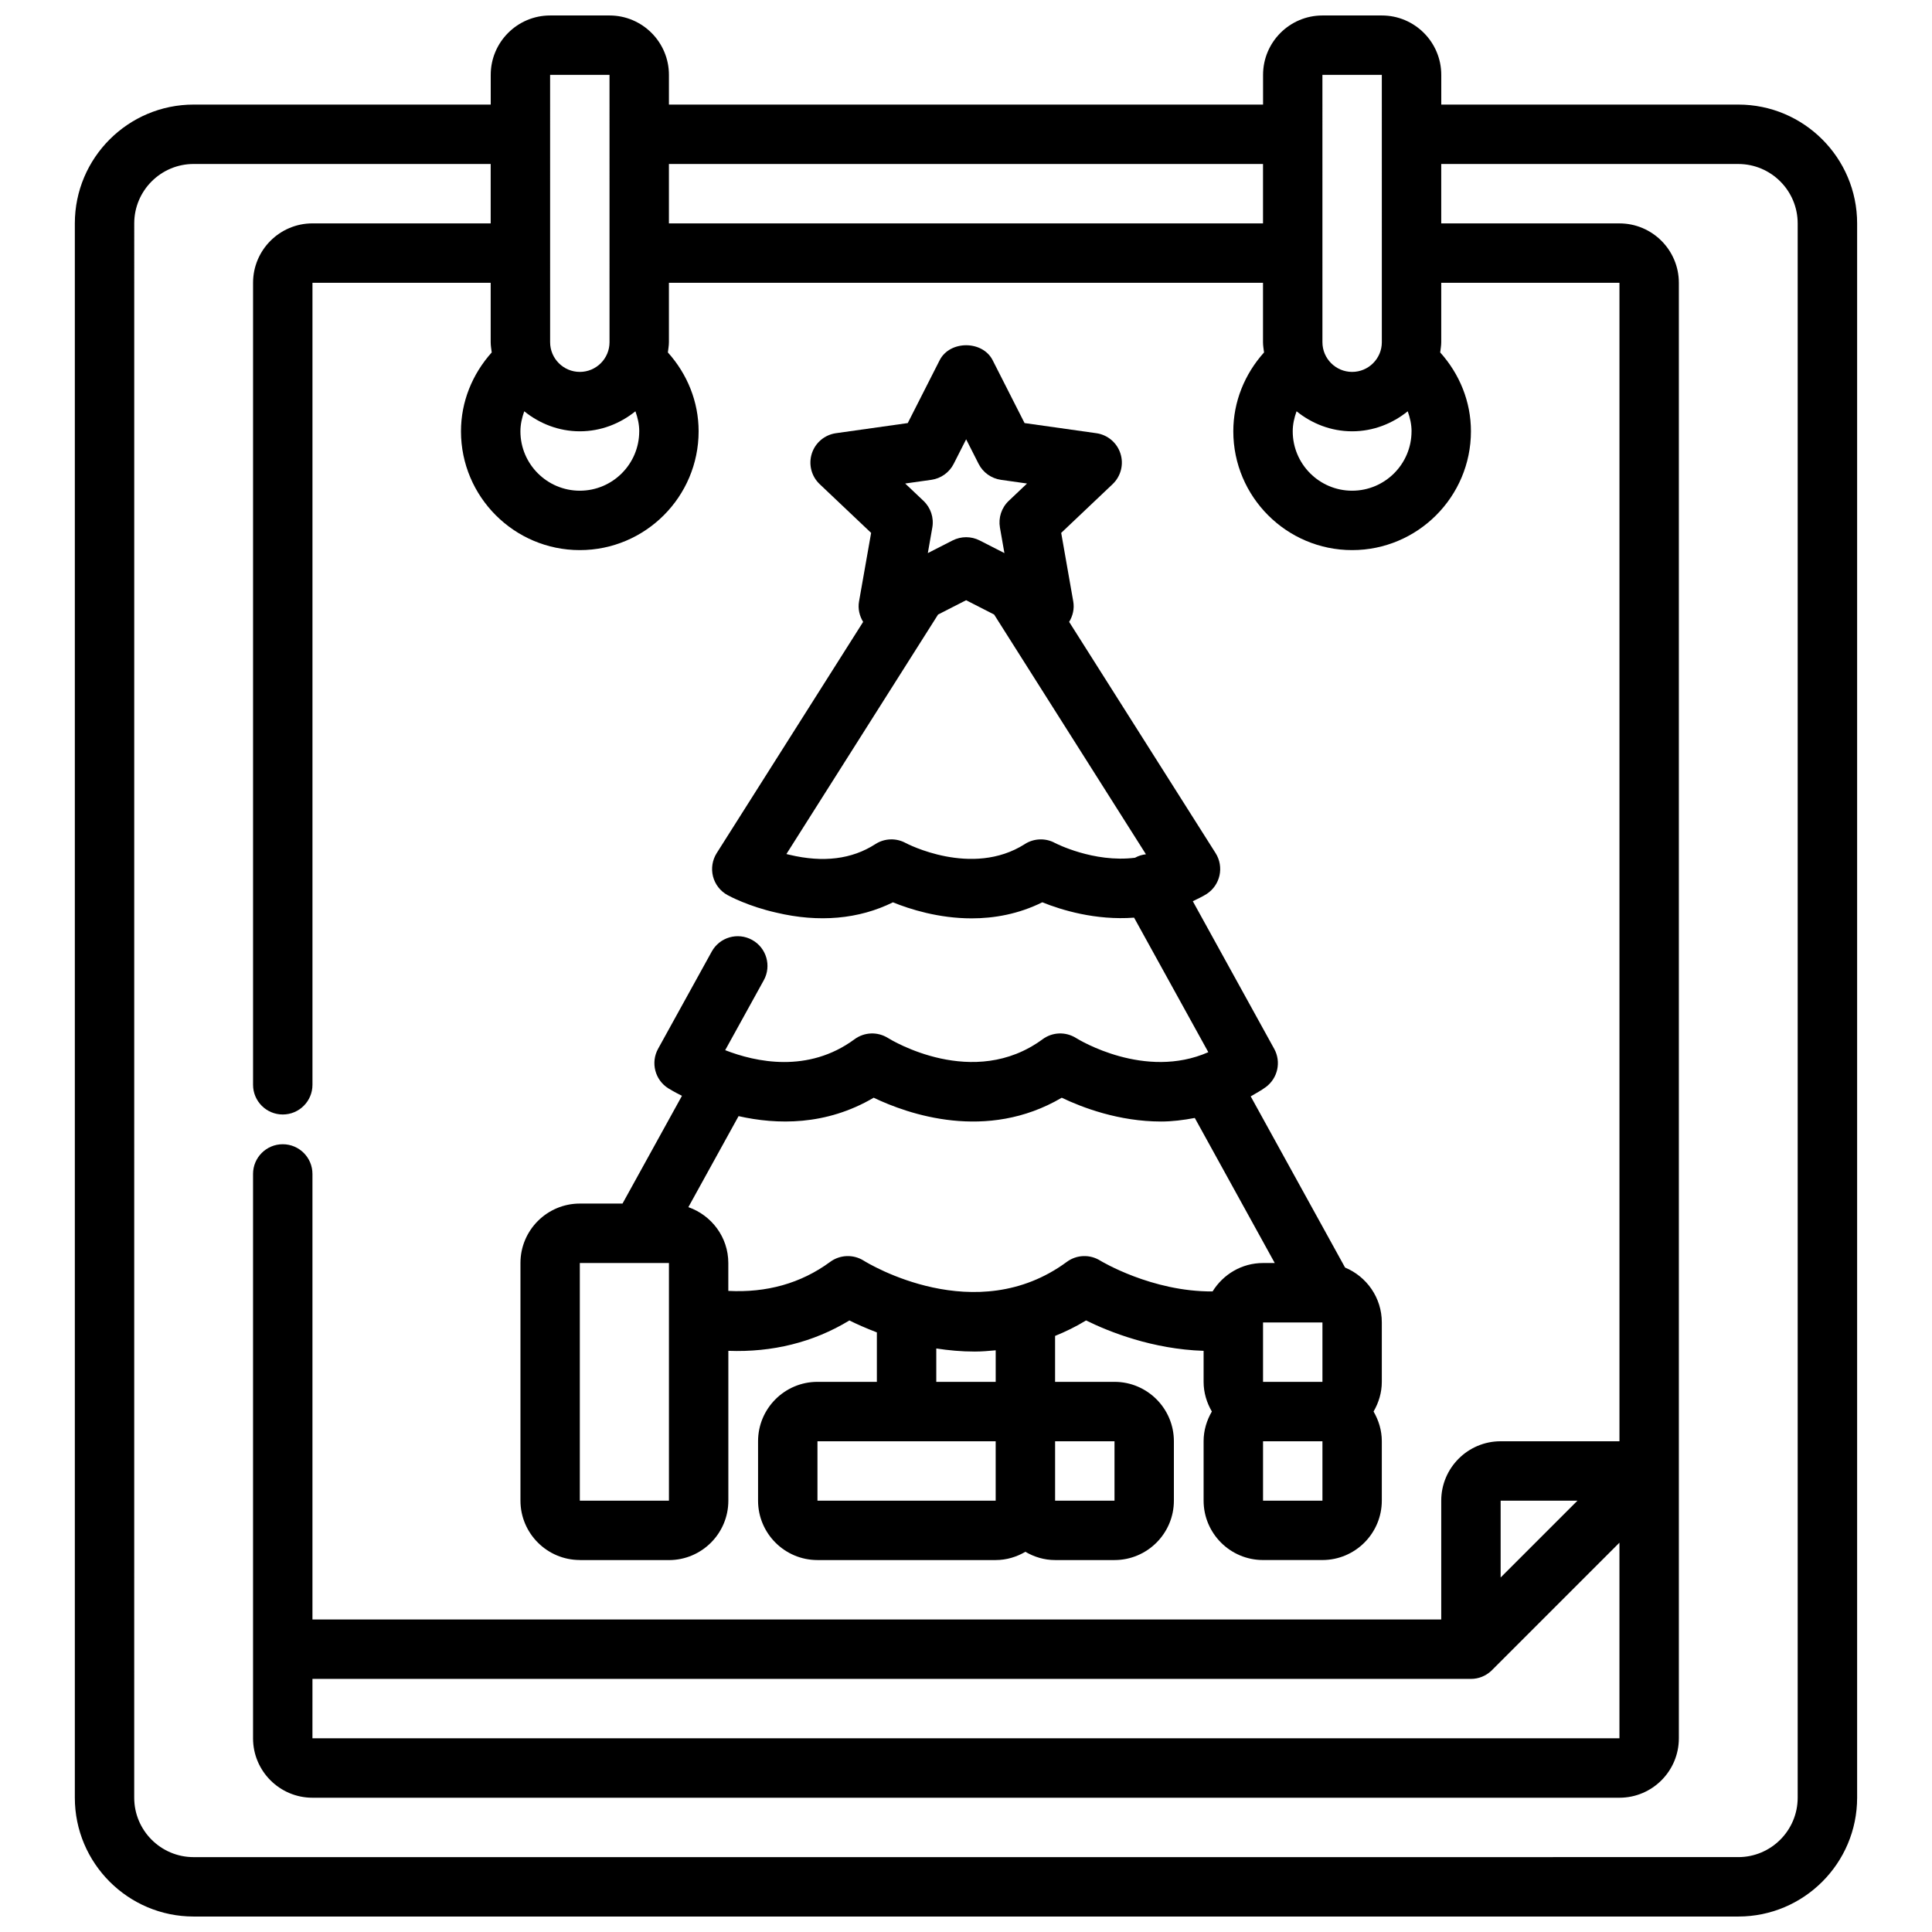
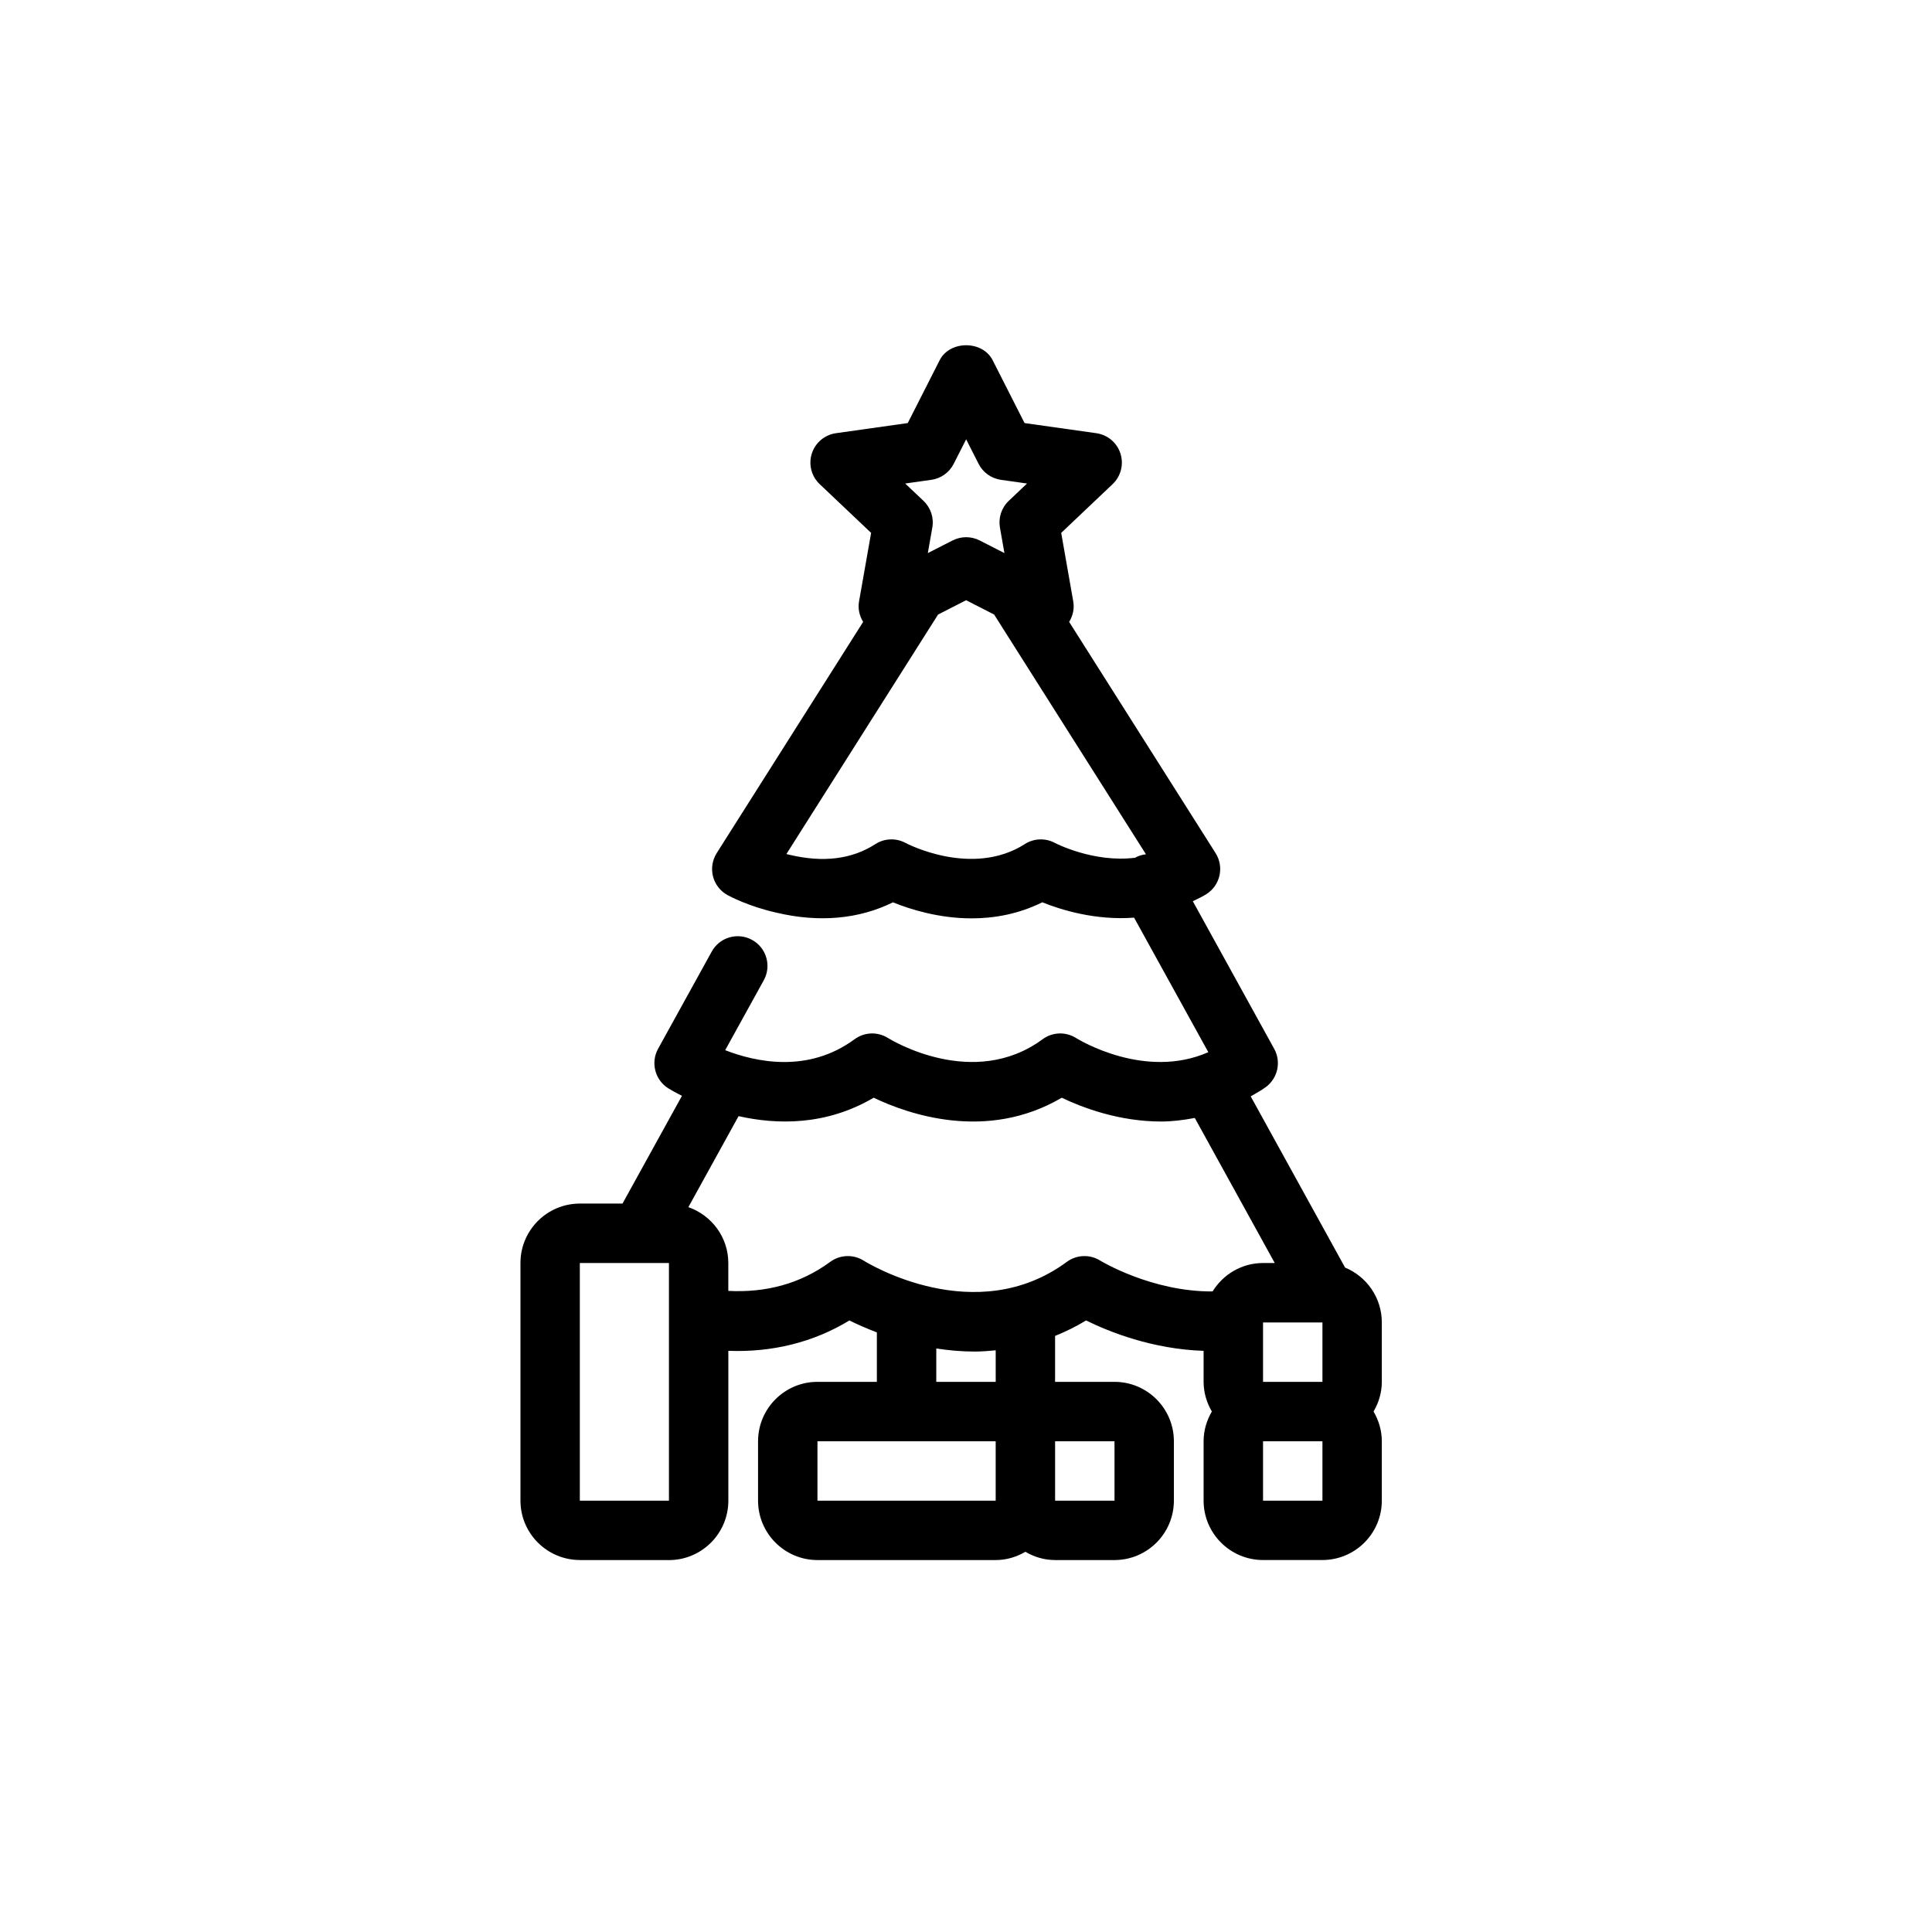
<svg xmlns="http://www.w3.org/2000/svg" width="800px" height="800px" version="1.1" viewBox="144 144 512 512">
  <defs>
    <clipPath id="a">
      <path d="m163 148.09h474v503.81h-474z" />
    </clipPath>
  </defs>
  <path d="m297.66 557.44h23.617c8.684 0 15.742-7.062 15.742-15.742v-39.715c11.617 0.441 22.531-2.242 32.078-8.047 1.914 0.953 4.41 2.062 7.281 3.164v13.105h-15.742c-8.684 0-15.742 7.062-15.742 15.742v15.742c0 8.684 7.062 15.742 15.742 15.742h47.23c2.883 0 5.551-0.836 7.871-2.188 2.32 1.355 4.992 2.188 7.871 2.188h15.742c8.684 0 15.742-7.062 15.742-15.742v-15.742c0-8.684-7.062-15.742-15.742-15.742h-15.742v-12.172c2.738-1.109 5.488-2.434 8.211-4.102 6.102 3.016 17.609 7.621 31.148 8.055v8.211c0 2.883 0.836 5.551 2.188 7.871-1.355 2.32-2.188 4.992-2.188 7.871v15.742c0 8.684 7.062 15.742 15.742 15.742h15.742c8.684 0 15.742-7.062 15.742-15.742v-15.742c0-2.883-0.836-5.551-2.188-7.871 1.355-2.32 2.188-4.992 2.188-7.871v-15.742c0-6.559-4.031-12.172-9.738-14.539l-25.008-45.367c1.34-0.797 2.676-1.48 4-2.457 3.18-2.348 4.133-6.684 2.227-10.141l-21.57-39.117c1.227-0.621 2.496-1.164 3.668-1.922 3.621-2.348 4.676-7.172 2.371-10.824l-38.809-61.277c0.977-1.605 1.426-3.504 1.086-5.422l-3.195-18.168 13.617-12.91c2.195-2.078 3.008-5.234 2.086-8.109-0.914-2.883-3.41-4.977-6.391-5.398l-19.02-2.684-8.461-16.664c-2.691-5.281-11.344-5.281-14.035 0l-8.461 16.664-19.027 2.684c-2.992 0.426-5.481 2.519-6.398 5.398-0.914 2.883-0.109 6.031 2.094 8.109l13.625 12.91-3.203 18.168c-0.34 1.914 0.109 3.816 1.086 5.422l-38.809 61.277c-1.156 1.836-1.512 4.07-0.977 6.172 0.543 2.109 1.93 3.898 3.832 4.938 0.551 0.309 5.621 3.016 12.91 4.652 11.32 2.699 21.906 1.746 30.938-2.723 4.465 1.812 12.09 4.25 20.867 4.25 5.918 0 12.367-1.109 18.719-4.258 5.047 2.039 14.129 4.832 24.324 4.07l19.672 35.652c-16.781 7.383-34.258-3.258-35.047-3.754-2.762-1.73-6.266-1.598-8.871 0.324-18.309 13.477-40.086 0.227-40.965-0.324-2.762-1.73-6.266-1.598-8.871 0.324-12.336 9.094-26.254 6.031-34.281 2.898l10.227-18.531c2.102-3.801 0.715-8.598-3.094-10.691-3.816-2.102-8.605-0.715-10.699 3.094l-14.219 25.766c-2.008 3.644-0.828 8.234 2.691 10.461 0.242 0.148 1.551 0.953 3.637 2l-15.75 28.551h-11.305c-8.684 0-15.742 7.062-15.742 15.742v62.977c0 8.684 7.062 15.742 15.742 15.742zm93.156-286.28c2.543-0.363 4.754-1.938 5.918-4.227l3.305-6.512 3.305 6.512c1.156 2.289 3.379 3.863 5.918 4.227l6.91 0.977-4.84 4.59c-1.922 1.82-2.793 4.481-2.34 7.078l1.188 6.769-6.566-3.352c-1.125-0.574-2.356-0.859-3.582-0.859-1.227 0-2.457 0.293-3.582 0.859l-6.566 3.352 1.188-6.762c0.465-2.606-0.418-5.266-2.34-7.086l-4.848-4.59 6.918-0.977zm24.781 96.527c-14.043 8.957-31.426-0.195-31.566-0.27-2.535-1.395-5.637-1.281-8.055 0.285-6.195 4-13.801 4.961-22.75 2.824-0.277-0.062-0.551-0.125-0.82-0.195l40.195-63.473 7.43-3.793 7.422 3.793 40.234 63.535c-0.992 0.109-1.984 0.41-2.906 0.922-10.98 1.379-21.098-3.863-21.184-3.906-2.504-1.379-5.598-1.266-8.016 0.277zm-54.961 174.01v-15.742h47.23v15.742zm78.719-15.742v15.742h-15.742v-15.742zm-31.488-15.742h-15.742v-8.855c3.234 0.504 6.652 0.82 10.195 0.82 1.812 0 3.684-0.156 5.551-0.332v8.375zm86.594-15.742v15.742h-15.742v-15.742zm-15.742 47.23v-15.742h15.742v15.742zm-103.18-106.79c9.062 4.336 29.914 11.707 49.836 0 5.441 2.606 15.145 6.305 26.34 6.305 2.883 0 5.887-0.371 8.918-0.945l21.191 38.445h-3.109c-5.66 0-10.586 3.031-13.367 7.527-16.129 0.117-29.629-8.078-29.758-8.156-2.762-1.73-6.266-1.598-8.871 0.324-24.121 17.789-52.648 0.418-53.828-0.324-2.762-1.73-6.266-1.59-8.871 0.316-7.832 5.762-16.934 8.219-27.008 7.699v-7.383c0-6.863-4.449-12.66-10.586-14.809l13.305-24.121c10.141 2.289 23.145 2.566 35.801-4.879zm-77.879 43.809h23.617v62.977h-23.617z" />
  <g clip-path="url(#a)">
-     <path d="m195.32 651.9h409.35c17.367 0 31.488-14.121 31.488-31.488v-417.21c0-17.367-14.121-31.488-31.488-31.488h-78.719v-7.871c0-8.684-7.062-15.742-15.742-15.742h-15.742c-8.684 0-15.742 7.062-15.742 15.742v7.871h-157.45v-7.871c0-8.684-7.062-15.742-15.742-15.742h-15.742c-8.684 0-15.742 7.062-15.742 15.742v7.871h-78.727c-17.367 0-31.488 14.121-31.488 31.488v417.21c0 17.367 14.121 31.488 31.488 31.488zm322.75-393.6c0 8.684-7.062 15.742-15.742 15.742-8.684 0-15.742-7.062-15.742-15.742 0-1.852 0.41-3.613 1.016-5.305 4.055 3.266 9.133 5.305 14.73 5.305s10.676-2.039 14.73-5.305c0.605 1.691 1.016 3.457 1.016 5.305zm-23.617-94.465h15.742l0.004 70.852c0 4.336-3.527 7.871-7.871 7.871s-7.871-3.535-7.871-7.871zm-15.742 23.617v15.742l-157.44 0.004v-15.742h157.44zm-165.31 70.848c0 8.684-7.062 15.742-15.742 15.742-8.684 0-15.742-7.062-15.742-15.742 0-1.852 0.41-3.613 1.016-5.305 4.055 3.266 9.133 5.305 14.73 5.305 5.598 0 10.676-2.039 14.73-5.305 0.605 1.684 1.016 3.457 1.016 5.305zm-23.617-94.465h15.742l0.004 70.852c0 4.336-3.527 7.871-7.871 7.871s-7.871-3.535-7.871-7.871zm-110.21 39.363c0-8.684 7.062-15.742 15.742-15.742h78.719v15.742h-47.23c-8.684 0-15.742 7.062-15.742 15.742v212.54c0 4.344 3.519 7.871 7.871 7.871 4.352 0 7.871-3.527 7.871-7.871v-212.54h47.23v15.742c0 0.93 0.164 1.812 0.277 2.715-5.141 5.738-8.148 13.059-8.148 20.898 0 17.367 14.121 31.488 31.488 31.488 17.367 0 31.488-14.121 31.488-31.488 0-7.848-3-15.168-8.148-20.898 0.102-0.906 0.277-1.785 0.277-2.715v-15.742h157.44v15.742c0 0.93 0.164 1.812 0.277 2.715-5.141 5.731-8.148 13.059-8.148 20.898 0 17.367 14.121 31.488 31.488 31.488 17.367 0 31.488-14.121 31.488-31.488 0-7.848-3-15.168-8.148-20.898 0.102-0.906 0.277-1.785 0.277-2.715v-15.742h47.23v307.01h-31.488c-8.684 0-15.742 7.062-15.742 15.742v31.488l-299.14 0.004v-118.08c0-4.344-3.519-7.871-7.871-7.871-4.352 0-7.871 3.527-7.871 7.871v149.57c0 8.684 7.062 15.742 15.742 15.742h346.37c8.684 0 15.742-7.062 15.742-15.742v-385.73c0-8.684-7.062-15.742-15.742-15.742h-47.23v-15.742h78.719c8.684 0 15.742 7.062 15.742 15.742v417.21c0 8.684-7.062 15.742-15.742 15.742l-409.35 0.004c-8.684 0-15.742-7.062-15.742-15.742zm47.23 385.73 307.01-0.004c2.047 0 3.898-0.781 5.297-2.055h0.016l34.043-34.043v51.844h-346.37zm314.88-26.875v-20.355h20.355z" />
-   </g>
+     </g>
</svg>